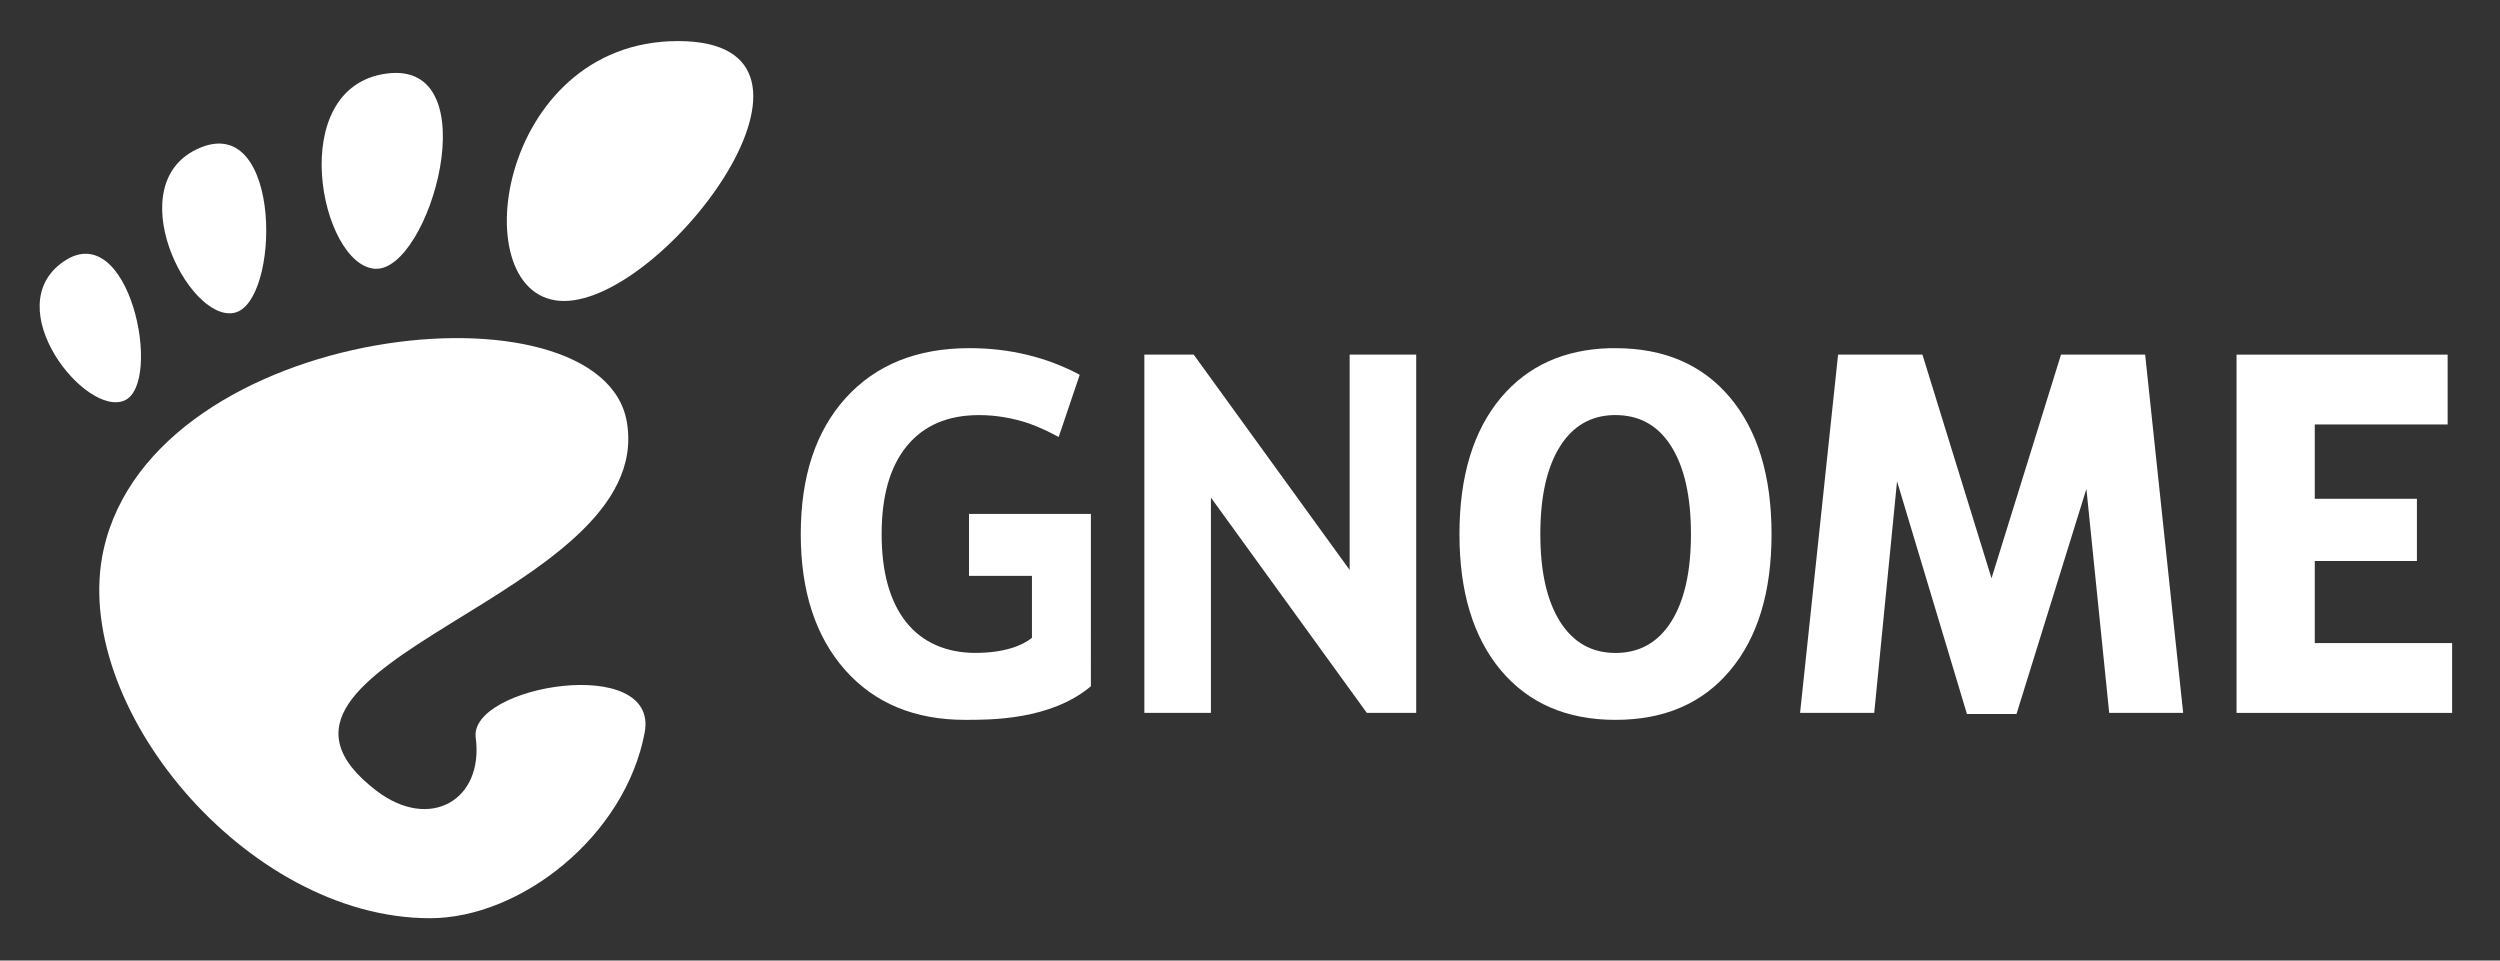
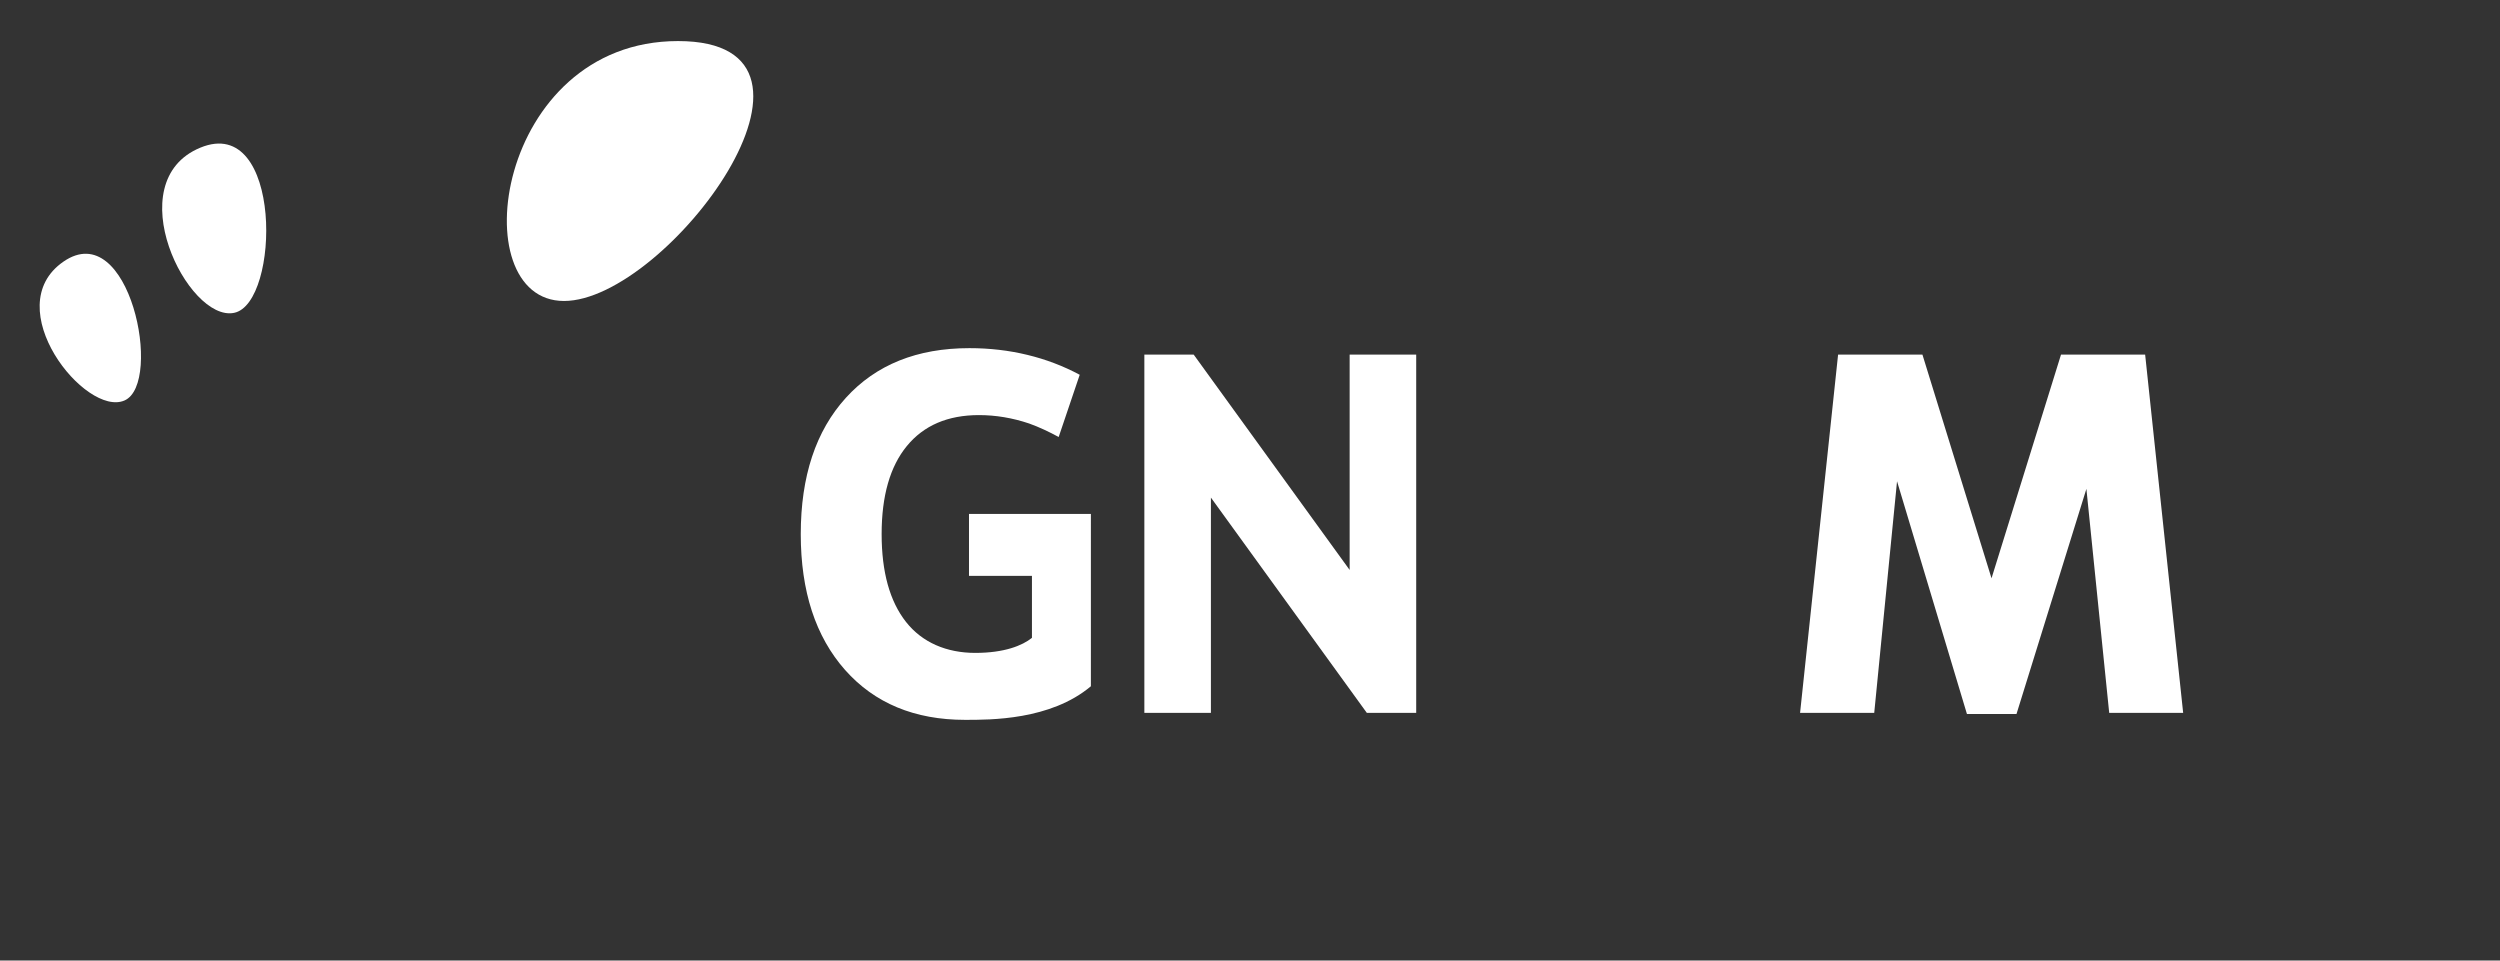
<svg xmlns="http://www.w3.org/2000/svg" xmlns:ns1="http://www.inkscape.org/namespaces/inkscape" xmlns:ns2="http://sodipodi.sourceforge.net/DTD/sodipodi-0.dtd" version="1.0" width="1062.957" height="408.402" id="svg3642" ns1:version="0.91 r13725" ns2:docname="gnome-logo.svg">
  <rect width="100%" height="100%" fill="#333333" stroke="none" />
  <ns2:namedview pagecolor="#000000" bordercolor="#666666" borderopacity="1" objecttolerance="10" gridtolerance="10" guidetolerance="10" ns1:pageopacity="0" ns1:pageshadow="2" ns1:window-width="1280" ns1:window-height="961" id="namedview22" showgrid="false" ns1:zoom="1" ns1:cx="519.63537" ns1:cy="203.3948" ns1:window-x="0" ns1:window-y="27" ns1:window-maximized="1" ns1:current-layer="g15041" showborder="true" borderlayer="false" ns1:showpageshadow="false" />
  <defs id="defs3644" />
  <g transform="translate(162.869,-197.314)" id="layer1">
    <g transform="matrix(1.293,0,0,1.293,-4878.321,-1224.915)" id="g15041">
      <g transform="matrix(2.439,0,0,2.439,3659.952,1113.451)" style="fill:#ffffff;fill-opacity:1;fill-rule:nonzero;stroke:none;stroke-miterlimit:4" id="g15043">
        <g style="fill:#ffffff;fill-opacity:1" id="g15045">
          <path d="M 86.068,0 C 61.466,0 56.851,35.041 70.691,35.041 84.529,35.041 110.671,0 86.068,0 Z" style="fill:#ffffff;fill-opacity:1" id="path15047" ns1:connector-curvature="0" />
-           <path d="M 45.217,30.699 C 52.586,31.149 60.671,2.577 46.821,4.374 32.976,6.171 37.845,30.249 45.217,30.699 Z" style="fill:#ffffff;fill-opacity:1" id="path15049" ns1:connector-curvature="0" />
          <path d="M 11.445,48.453 C 16.686,46.146 12.12,23.581 3.208,29.735 -5.7,35.89 6.204,50.759 11.445,48.453 Z" style="fill:#ffffff;fill-opacity:1" id="path15051" ns1:connector-curvature="0" />
          <path d="M 26.212,36.642 C 32.451,35.37 32.793,9.778 21.667,14.369 10.539,18.961 19.978,37.916 26.212,36.642 l 0,0 z" style="fill:#ffffff;fill-opacity:1" id="path15053" ns1:connector-curvature="0" />
-           <path d="m 58.791,93.913 c 1.107,8.454 -6.202,12.629 -13.36,7.179 C 22.644,83.743 83.16,75.088 79.171,51.386 75.86,31.712 15.495,37.769 8.621,68.553 3.968,89.374 27.774,118.26 52.614,118.26 c 12.22,0 26.315,-11.034 28.952,-25.012 C 83.58,82.589 57.867,86.86 58.791,93.913 l 0,0 z" style="fill:#ffffff;fill-opacity:1" id="path15055" ns1:connector-curvature="0" />
        </g>
      </g>
      <g id="g15057" style="fill:#ffffff">
-         <path d="m 4176.296,1214.44 c -15.108,0.407 -27.039,5.837 -35.813,16.25 -9.086,10.837 -13.656,25.81 -13.656,44.906 0,19.043 4.57,33.976 13.656,44.812 9.13,10.837 21.666,16.25 37.656,16.25 16.034,0 28.601,-5.413 37.688,-16.25 9.086,-10.837 13.625,-25.769 13.625,-44.812 -1e-4,-19.096 -4.539,-34.069 -13.625,-44.906 -9.086,-10.837 -21.654,-16.25 -37.688,-16.25 -0.625,0 -1.23,-0.016 -1.844,0 z m 1.125,22 c 0.241,-0.01 0.474,0 0.719,0 7.883,10e-5 13.992,3.411 18.312,10.25 4.32,6.839 6.5,16.491 6.5,28.906 0,12.362 -2.18,21.943 -6.5,28.781 -4.32,6.839 -10.429,10.281 -18.312,10.281 -7.839,0 -13.898,-3.442 -18.219,-10.281 -4.32,-6.838 -6.5,-16.419 -6.5,-28.781 0,-12.415 2.18,-22.067 6.5,-28.906 4.185,-6.625 10.012,-10.043 17.5,-10.25 z" style="font-style:normal;font-variant:normal;font-weight:bold;font-stretch:normal;font-size:148.7px;line-height:125%;font-family:'Bitstream Vera Sans';text-align:start;writing-mode:lr-tb;text-anchor:start;fill:#ffffff;fill-opacity:1;stroke:none;stroke-width:1pt;stroke-linecap:butt;stroke-linejoin:miter;stroke-opacity:1" id="path15059" ns1:connector-curvature="0" />
        <path d="m 4005.629,1325.612 c -13.308,11.176 -33.107,11.047 -41.355,11.047 -16.613,0 -29.775,-5.471 -39.484,-16.413 -9.71,-10.995 -14.564,-25.882 -14.564,-44.662 0,-18.991 4.944,-33.931 14.832,-44.82 9.888,-10.889 23.428,-16.334 40.62,-16.334 6.636,10e-5 12.983,0.737 19.041,2.209 6.102,1.473 11.848,3.656 17.237,6.549 l -6.921,20.461 c -3.03,-1.659 -6.499,-3.293 -9.714,-4.442 -5.478,-1.841 -10.979,-2.762 -16.502,-2.762 -10.244,10e-5 -18.15,3.393 -23.717,10.179 -5.523,6.734 -8.284,16.387 -8.284,28.959 0,12.468 2.672,22.095 8.017,28.881 5.345,6.786 13.377,10.179 22.782,10.179 9.555,0 15.473,-2.408 18.629,-4.946 l 0,-20.384 -20.7,0 0,-20.358 40.086,0" style="font-style:normal;font-variant:normal;font-weight:bold;font-stretch:normal;font-size:148.7px;line-height:125%;font-family:'Bitstream Vera Sans';text-align:start;writing-mode:lr-tb;text-anchor:start;fill:#ffffff;fill-opacity:1;stroke:none;stroke-width:1pt;stroke-linecap:butt;stroke-linejoin:miter;stroke-opacity:1" id="path15061" ns1:connector-curvature="0" />
        <path d="m 4023.211,1216.561 16.228,0 51.278,70.802 0,-70.802 21.885,0 0,117.81 -16.228,0 -51.277,-70.802 0,70.802 -21.885,0 0,-117.81" style="font-style:normal;font-variant:normal;font-weight:bold;font-stretch:normal;font-size:148.7px;line-height:125%;font-family:'Bitstream Vera Sans';text-align:start;writing-mode:lr-tb;text-anchor:start;fill:#ffffff;fill-opacity:1;stroke:none;stroke-width:1pt;stroke-linecap:butt;stroke-linejoin:miter;stroke-opacity:1" id="path15063" ns1:connector-curvature="0" />
        <path d="m 4246.336,1216.561 32.737,0 22.715,73.548 22.849,-73.548 27.67,0 12.5,117.81 -24.319,0 -7.5,-73.668 -22.982,74.021 -16.302,0 -22.982,-76.521 -7.5,76.168 -24.385,0 12.5,-117.81" style="font-style:normal;font-variant:normal;font-weight:bold;font-stretch:normal;font-size:148.7px;line-height:125%;font-family:'Bitstream Vera Sans';text-align:start;writing-mode:lr-tb;text-anchor:start;fill:#ffffff;fill-opacity:1;stroke:none;stroke-width:1pt;stroke-linecap:butt;stroke-linejoin:miter;stroke-opacity:1" id="path15065" ns1:connector-curvature="0" />
-         <path d="m 4382.36,1216.561 69.415,0 0,22.962 -43.693,0 0,24.436 33.588,0 0,20.462 -33.588,0 0,26.987 45.163,0 0,22.962 -70.885,0 0,-117.81" style="font-style:normal;font-variant:normal;font-weight:bold;font-stretch:normal;font-size:148.7px;line-height:125%;font-family:'Bitstream Vera Sans';text-align:start;writing-mode:lr-tb;text-anchor:start;fill:#ffffff;fill-opacity:1;stroke:none;stroke-width:1pt;stroke-linecap:butt;stroke-linejoin:miter;stroke-opacity:1" id="path15067" ns1:connector-curvature="0" />
      </g>
    </g>
  </g>
</svg>